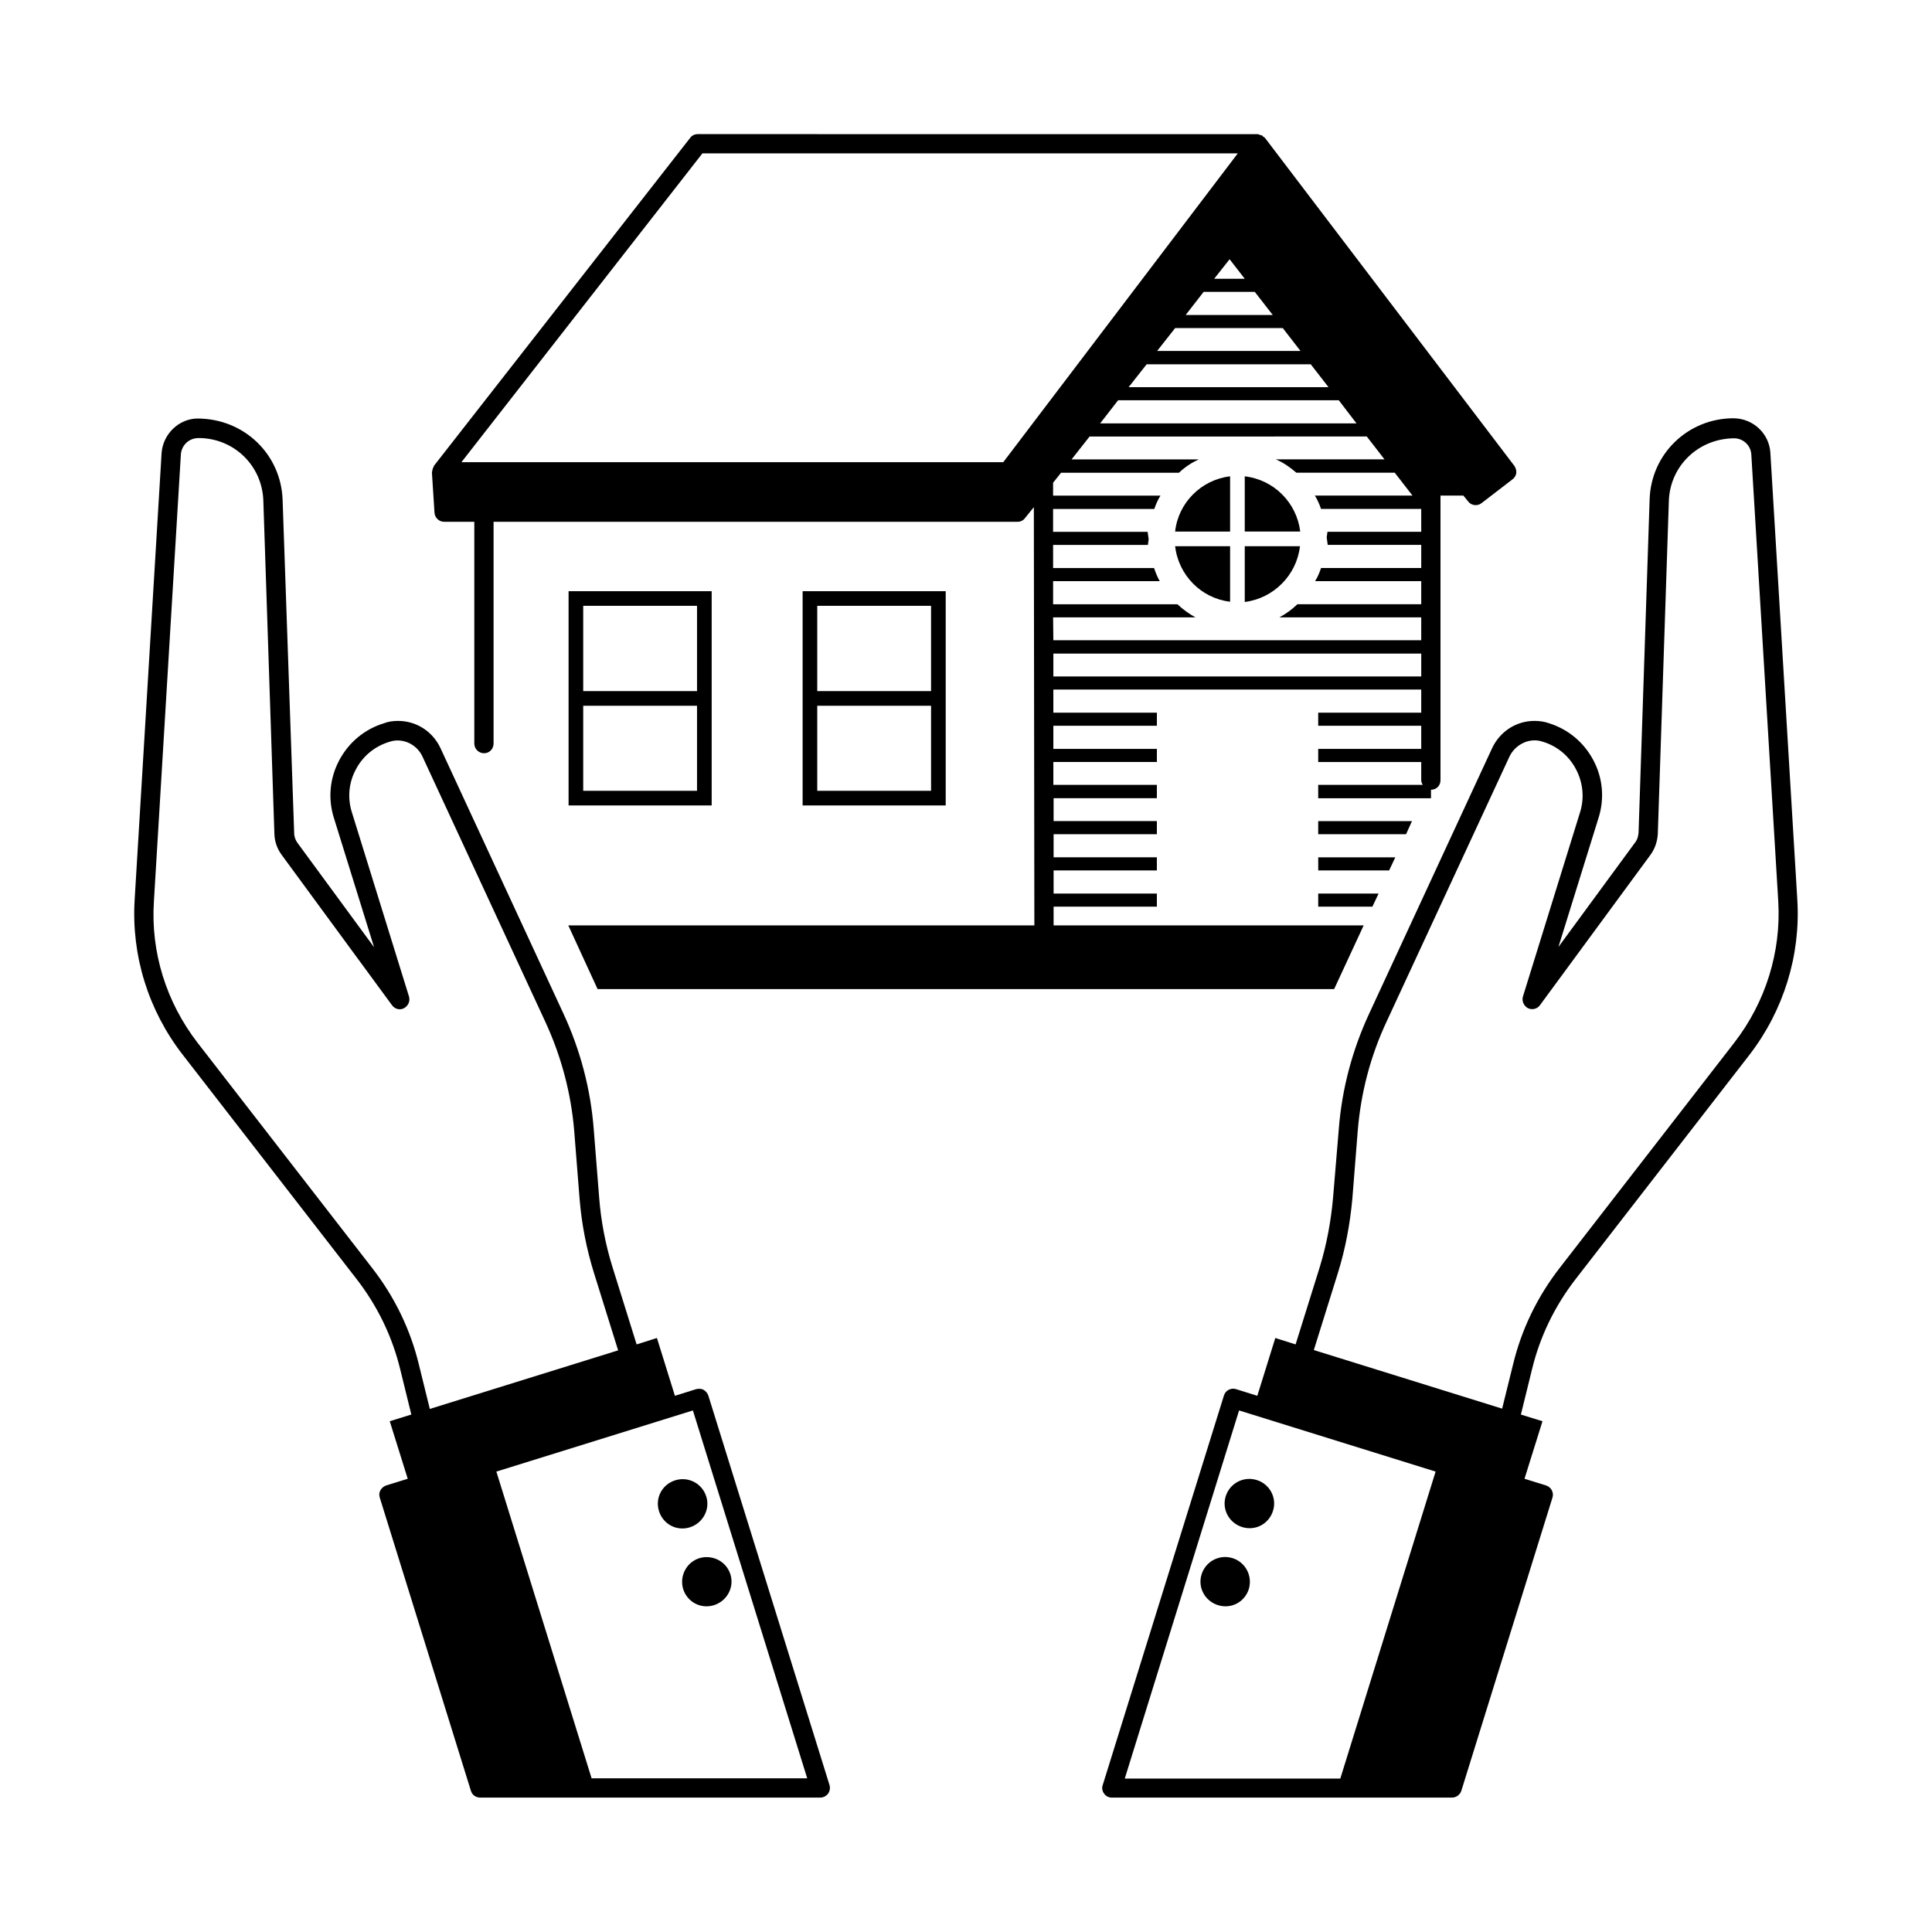
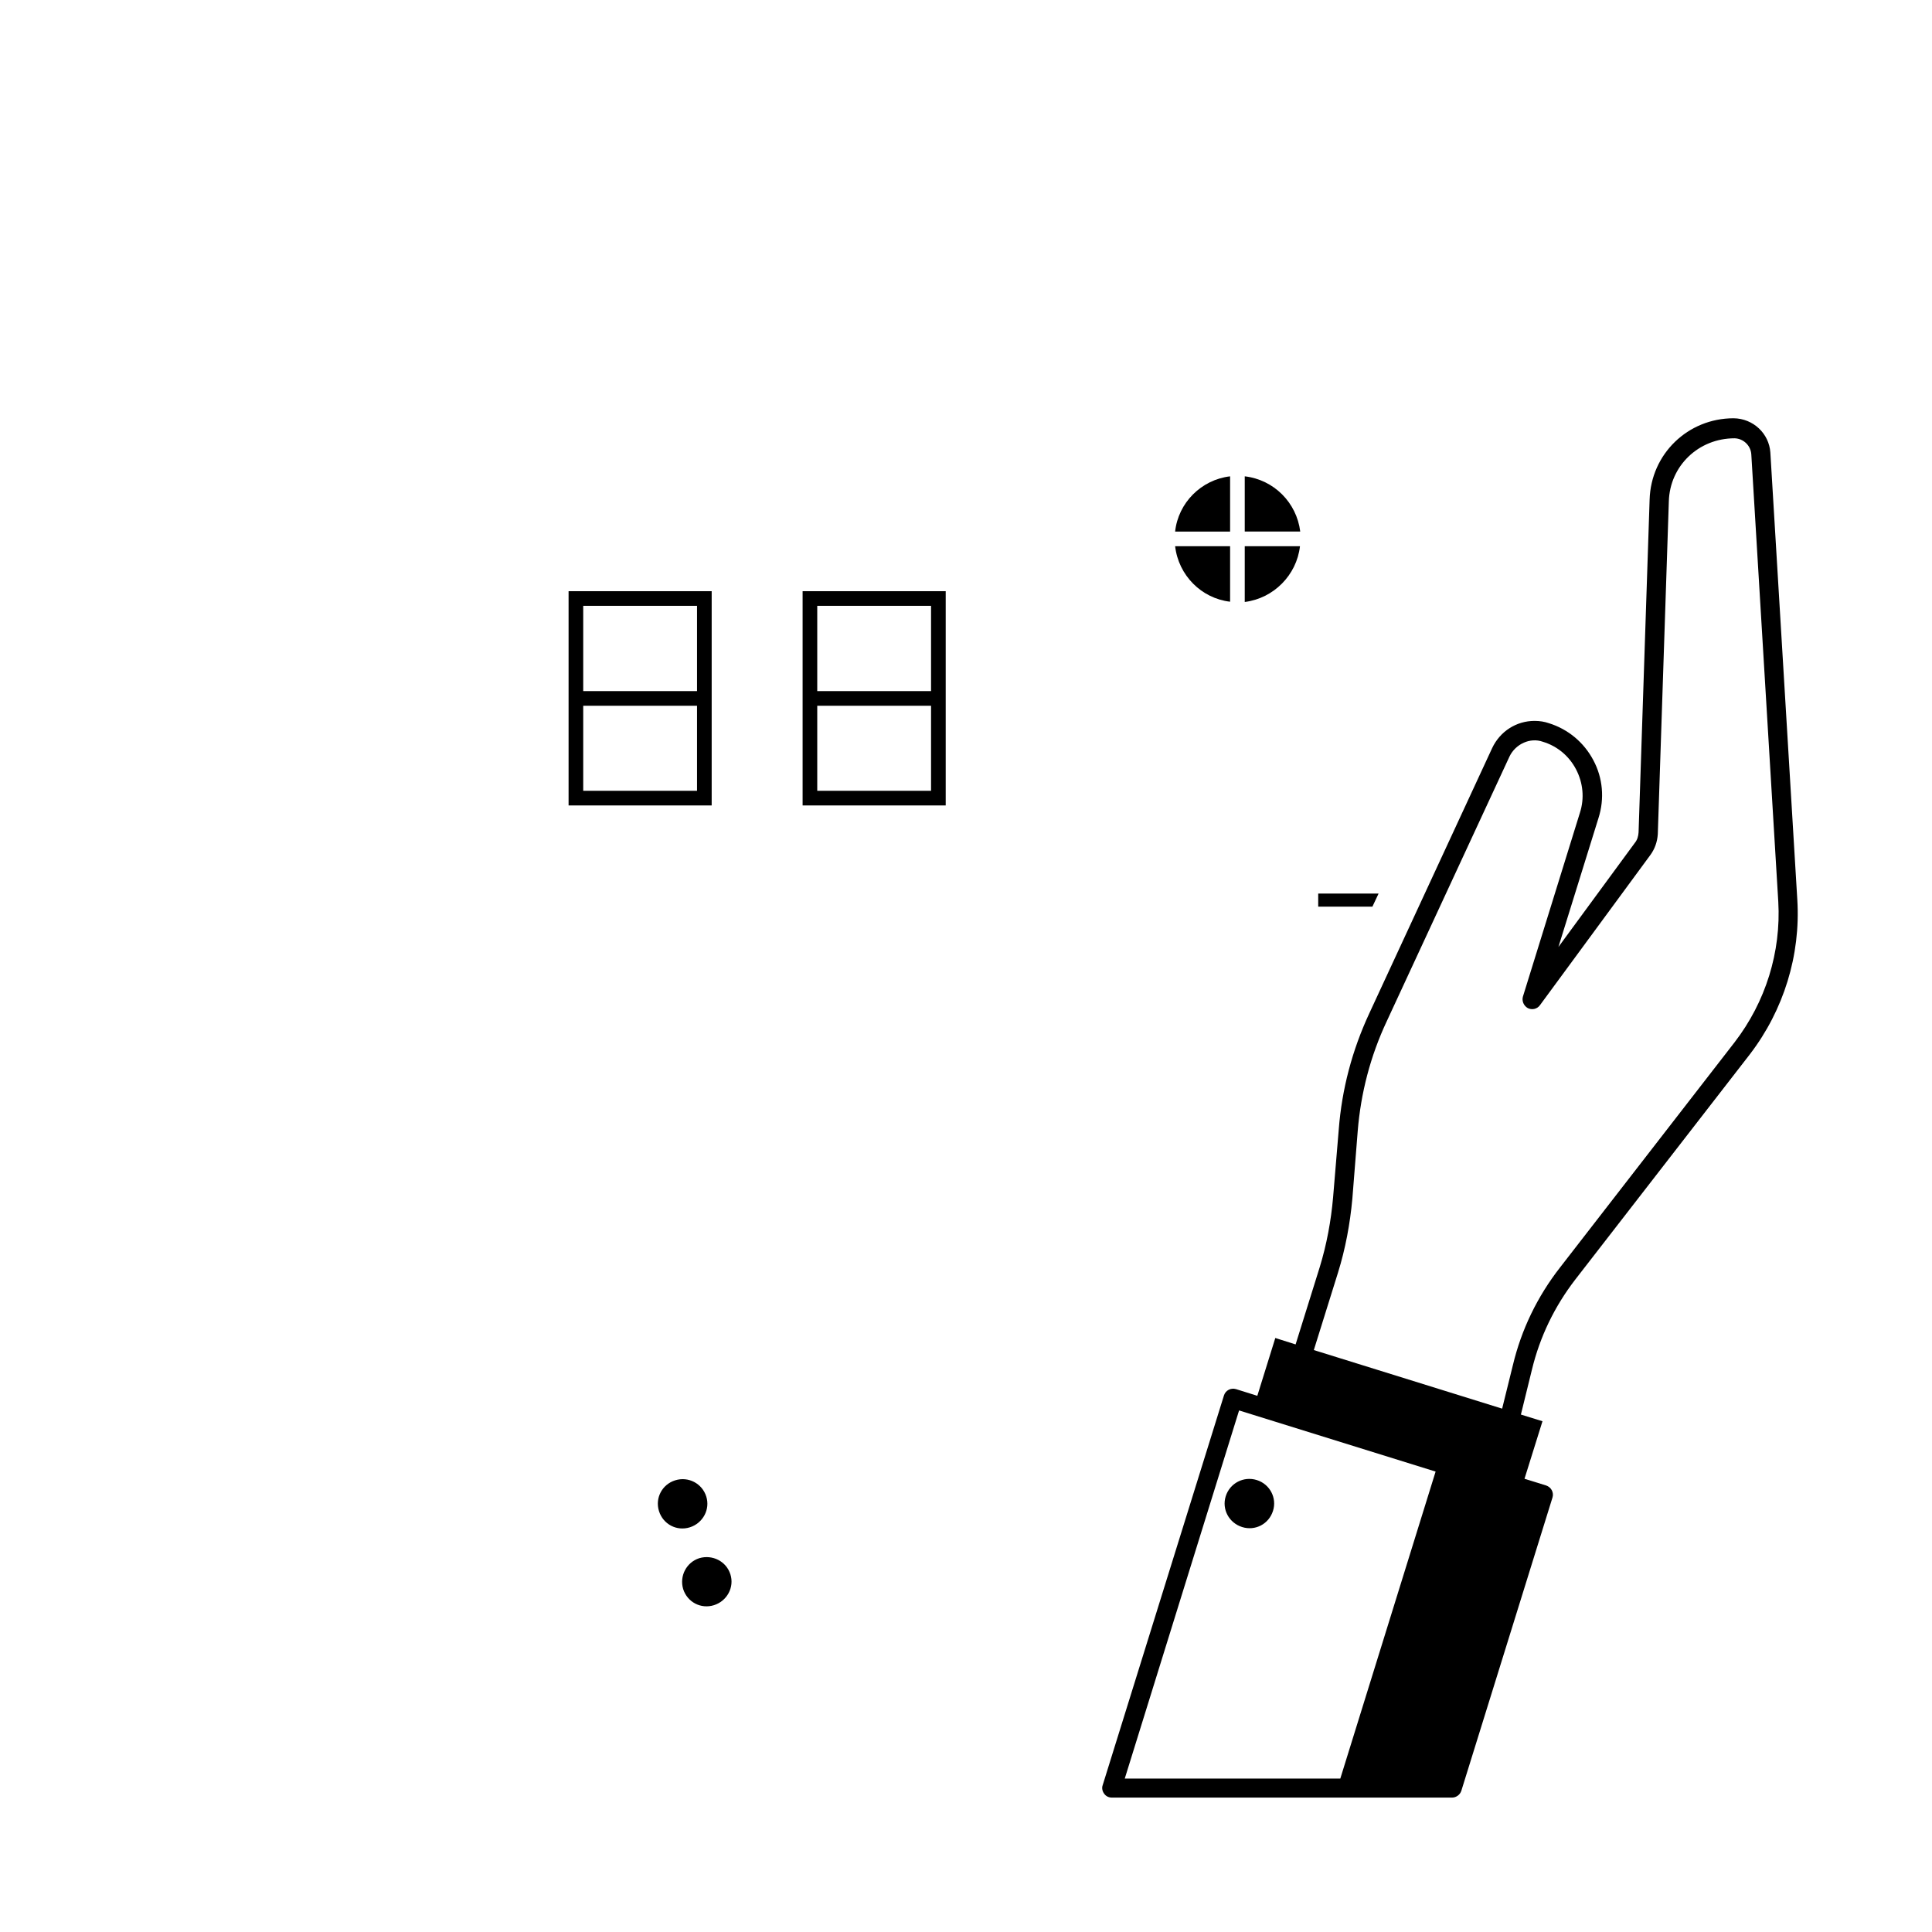
<svg xmlns="http://www.w3.org/2000/svg" fill="#000000" width="800px" height="800px" version="1.1" viewBox="144 144 512 512">
  <g>
-     <path d="m545.36 267.51-66.109-86.941c-0.137-0.137-0.273-0.273-0.477-0.34-0.137-0.137-0.203-0.273-0.34-0.34-0.203-0.066-0.34-0.066-0.543-0.137-0.203-0.066-0.41-0.203-0.68-0.203l-148.29-0.004c-0.816 0-1.566 0.34-2.043 1.02l-67.879 86.875c0 0.066 0 0.203-0.066 0.203-0.203 0.34-0.273 0.613-0.34 0.953-0.066 0.066-0.066 0.203-0.066 0.34 0 0.066-0.066 0.137-0.066 0.273l0.68 10.621c0.066 1.363 1.227 2.449 2.519 2.449h8.035v58.754c0 1.43 1.156 2.586 2.586 2.586s2.519-1.156 2.519-2.586v-58.754h138.89c0.75 0 1.496-0.34 1.973-1.02l2.316-2.859 0.137 110.84h-123.51l7.762 16.883h195.19l7.828-16.883h-82.172v-4.969h27.367v-3.473h-27.367v-6.129h27.367v-3.473h-27.367v-6.129h27.367v-3.473h-27.367v-6.059h27.367v-3.539h-27.434v-6.059h27.438v-3.473h-27.438v-6.129h27.438v-3.473l-27.438 0.004v-6.129h97.492v6.129h-27.301v3.473h27.301v6.129h-27.301v3.473h27.301v4.832c0 0.477 0.203 0.887 0.41 1.227h-27.711v3.539h29.887v-2.246c1.43 0 2.519-1.09 2.519-2.519v-75.438h6.059l1.227 1.496c0.816 1.156 2.449 1.363 3.539 0.543l8.238-6.332c0.543-0.41 0.887-0.953 1.02-1.633 0.07-0.68-0.133-1.359-0.473-1.902zm-41.871-11.305h-67.945l4.766-6.129h58.484zm-7.422-9.598h-52.969l4.766-6.059h43.504zm-7.422-9.602h-37.988l4.766-6.059h28.527zm-7.352-9.531h-23.078l4.766-6.129h13.547zm-15.523-9.598 4.086-5.176 4.016 5.176zm-55.895 48.609h-143.59l63.859-81.836h141.88zm110.77 56.781h-97.492v-6.059h97.492zm0-38.332h-24.852l-0.203 1.496 0.273 1.973h24.781v6.129h-26.551c-0.41 1.227-0.887 2.383-1.566 3.473h28.117v6.129h-32.816c-1.43 1.363-2.996 2.519-4.766 3.473h37.582v6.059l-97.492 0.004-0.066-6.059h37.719c-1.703-0.953-3.336-2.109-4.766-3.473h-32.953v-6.129h28.254c-0.613-1.09-1.09-2.246-1.496-3.473h-26.758v-6.129h25.121l0.203-1.496-0.273-1.973h-25.055v-6.059h26.824c0.41-1.227 0.953-2.449 1.633-3.539h-28.457v-3.402l2.109-2.656h31.25c1.566-1.496 3.336-2.656 5.242-3.539h-33.699l4.766-6.059 73.461-0.008 4.699 6.059h-28.801c2.043 0.887 3.812 2.109 5.445 3.539h26.074l4.699 6.059h-25.871c0.68 1.09 1.227 2.316 1.633 3.539h26.551z" />
    <path d="m493.34 384.27h14.363l1.637-3.473h-16z" />
-     <path d="m513.77 371.2h-20.426v3.473h18.789z" />
-     <path d="m518.19 361.6h-24.852v3.469h23.285z" />
    <path d="m356.7 300.67v56.781h37.922v-56.781zm34.039 52.898h-30.16v-22.535h30.16zm0-26.418h-30.16v-22.602h30.16z" />
    <path d="m294.68 300.67v56.781h37.922v-56.781zm34.039 52.898h-30.16v-22.535h30.16zm0-26.418h-30.16v-22.602h30.16z" />
-     <path d="m331.71 513.83c-0.203-0.613-0.68-1.156-1.227-1.496-0.543-0.34-1.293-0.34-1.973-0.203l-5.652 1.77-4.766-15.32-5.379 1.703-6.398-20.492c-1.84-5.922-3.062-12.188-3.539-18.52l-1.43-18.043c-0.816-10.555-3.539-20.969-8.102-30.773l-32.543-70.262c-2.109-4.426-6.398-7.148-11.234-7.148-1.293 0-2.656 0.203-3.676 0.613-5.176 1.566-9.395 5.106-11.914 9.871-2.519 4.766-2.996 10.211-1.363 15.32l10.621 34.176-20.289-27.641c-0.543-0.75-0.887-1.633-0.887-2.656l-3.062-88.234c-0.41-12.117-10.211-21.582-22.602-21.582-4.902 0.066-9.055 4.086-9.465 9.055l-7.148 118.53c-0.887 14.707 3.609 29.207 12.664 40.918l46.227 59.641c5.516 7.148 9.395 15.184 11.508 23.898l2.926 11.914-5.719 1.77 4.766 15.25-5.719 1.77c-0.613 0.203-1.156 0.68-1.496 1.227-0.34 0.613-0.41 1.293-0.203 1.973l24.168 77.75c0.34 1.09 1.293 1.77 2.449 1.77h90.141c0.816 0 1.566-0.41 2.043-1.02 0.477-0.68 0.613-1.496 0.41-2.246zm-76.66-8.035c-2.246-9.395-6.469-18.109-12.461-25.805l-46.227-59.641c-8.305-10.758-12.461-24.031-11.574-37.512l7.148-118.46c0.203-2.383 2.109-4.289 4.699-4.289 9.328 0 16.883 7.285 17.156 16.68l2.926 88.234c0.066 2.043 0.75 3.949 1.906 5.516l29.277 39.895c0.75 1.02 2.109 1.363 3.199 0.75 1.09-0.613 1.633-1.84 1.293-3.062l-15.113-48.746c-1.227-3.812-0.887-7.898 1.02-11.438 1.84-3.539 5.039-6.195 8.988-7.352 0.613-0.203 1.293-0.34 2.043-0.34 2.793 0 5.379 1.633 6.606 4.223l32.543 70.262c4.289 9.258 6.875 19.062 7.691 29.004l1.43 18.043c0.543 6.672 1.84 13.277 3.812 19.609l6.398 20.492-49.906 15.523zm45.75 109.55-25.258-81.359 52.082-16.203 30.297 97.492h-57.121z" />
    <path d="m322.93 536.3c-3.473 1.09-5.379 4.699-4.289 8.168 1.09 3.473 4.699 5.379 8.168 4.289 3.473-1.09 5.445-4.766 4.356-8.168-1.086-3.473-4.762-5.379-8.234-4.289z" />
    <path d="m325.04 565.1c1.09 3.473 4.699 5.379 8.168 4.289 3.473-1.09 5.445-4.766 4.356-8.168-1.09-3.473-4.766-5.309-8.238-4.289-3.398 1.09-5.305 4.695-4.285 8.168z" />
    <path d="m620.31 382.5-7.148-118.6c-0.34-4.969-4.492-8.988-9.734-9.055-12.117 0-21.922 9.465-22.262 21.582l-2.926 88.168c-0.066 1.02-0.34 1.973-0.953 2.723l-20.289 27.641 10.621-34.176c1.633-5.106 1.156-10.621-1.363-15.32-2.519-4.766-6.738-8.238-11.777-9.805-1.156-0.41-2.449-0.613-3.812-0.613-4.766 0-9.121 2.723-11.234 7.215l-32.543 70.262c-4.562 9.805-7.285 20.152-8.102 30.773l-1.5 17.977c-0.543 6.262-1.703 12.527-3.539 18.52l-6.398 20.492-5.379-1.703-4.766 15.32-5.652-1.77c-1.363-0.41-2.793 0.34-3.199 1.703l-32.137 103.28c-0.273 0.75-0.066 1.633 0.41 2.246 0.477 0.68 1.227 1.02 2.043 1.02h90.141c1.09 0 2.109-0.75 2.449-1.77l24.168-77.75c0.203-0.613 0.137-1.363-0.203-1.973-0.34-0.613-0.887-1.02-1.496-1.227l-5.719-1.77 4.766-15.25-5.719-1.77 2.926-11.914c2.109-8.715 5.992-16.75 11.508-23.898l46.227-59.641c8.984-11.715 13.48-26.281 12.594-40.922zm-147.94 135.28 52.082 16.203-25.258 81.359h-57.121zm131.26-97.496-46.227 59.641c-5.992 7.691-10.211 16.406-12.461 25.805l-2.859 11.574-49.906-15.523 6.398-20.492c1.973-6.332 3.199-12.938 3.812-19.609l1.43-18.043c0.816-9.941 3.336-19.742 7.691-29.004l32.543-70.191c1.633-3.336 5.516-5.039 8.781-3.879 3.879 1.156 7.012 3.812 8.852 7.352 1.84 3.539 2.246 7.625 1.02 11.438l-15.113 48.746c-0.34 1.156 0.203 2.449 1.293 3.062 1.09 0.543 2.449 0.273 3.199-0.75l29.277-39.828c1.156-1.566 1.84-3.473 1.973-5.516l2.926-88.234c0.273-9.328 7.828-16.68 17.43-16.68 2.316 0.066 4.289 1.906 4.426 4.289l7.148 118.53c0.758 13.281-3.328 26.559-11.633 37.312z" />
    <path d="m477.07 536.23c-3.473-1.09-7.148 0.816-8.238 4.289-1.09 3.473 0.887 7.082 4.356 8.168 3.473 1.09 7.082-0.816 8.168-4.289 1.094-3.402-0.812-7.078-4.285-8.168z" />
-     <path d="m470.67 556.93c-3.473-1.09-7.148 0.816-8.238 4.289-1.09 3.473 0.887 7.082 4.356 8.168 3.473 1.09 7.082-0.816 8.168-4.289 1.023-3.473-0.883-7.078-4.285-8.168z" />
    <path d="m455.42 284.87h14.57v-14.637c-7.625 0.883-13.754 7.012-14.57 14.637z" />
    <path d="m473.87 270.23v14.637h14.707c-0.953-7.691-7.012-13.754-14.707-14.637z" />
    <path d="m469.99 303.46v-14.707h-14.57c0.883 7.695 6.945 13.824 14.57 14.707z" />
    <path d="m473.87 303.53c7.625-0.953 13.754-7.082 14.637-14.773h-14.637z" />
  </g>
</svg>